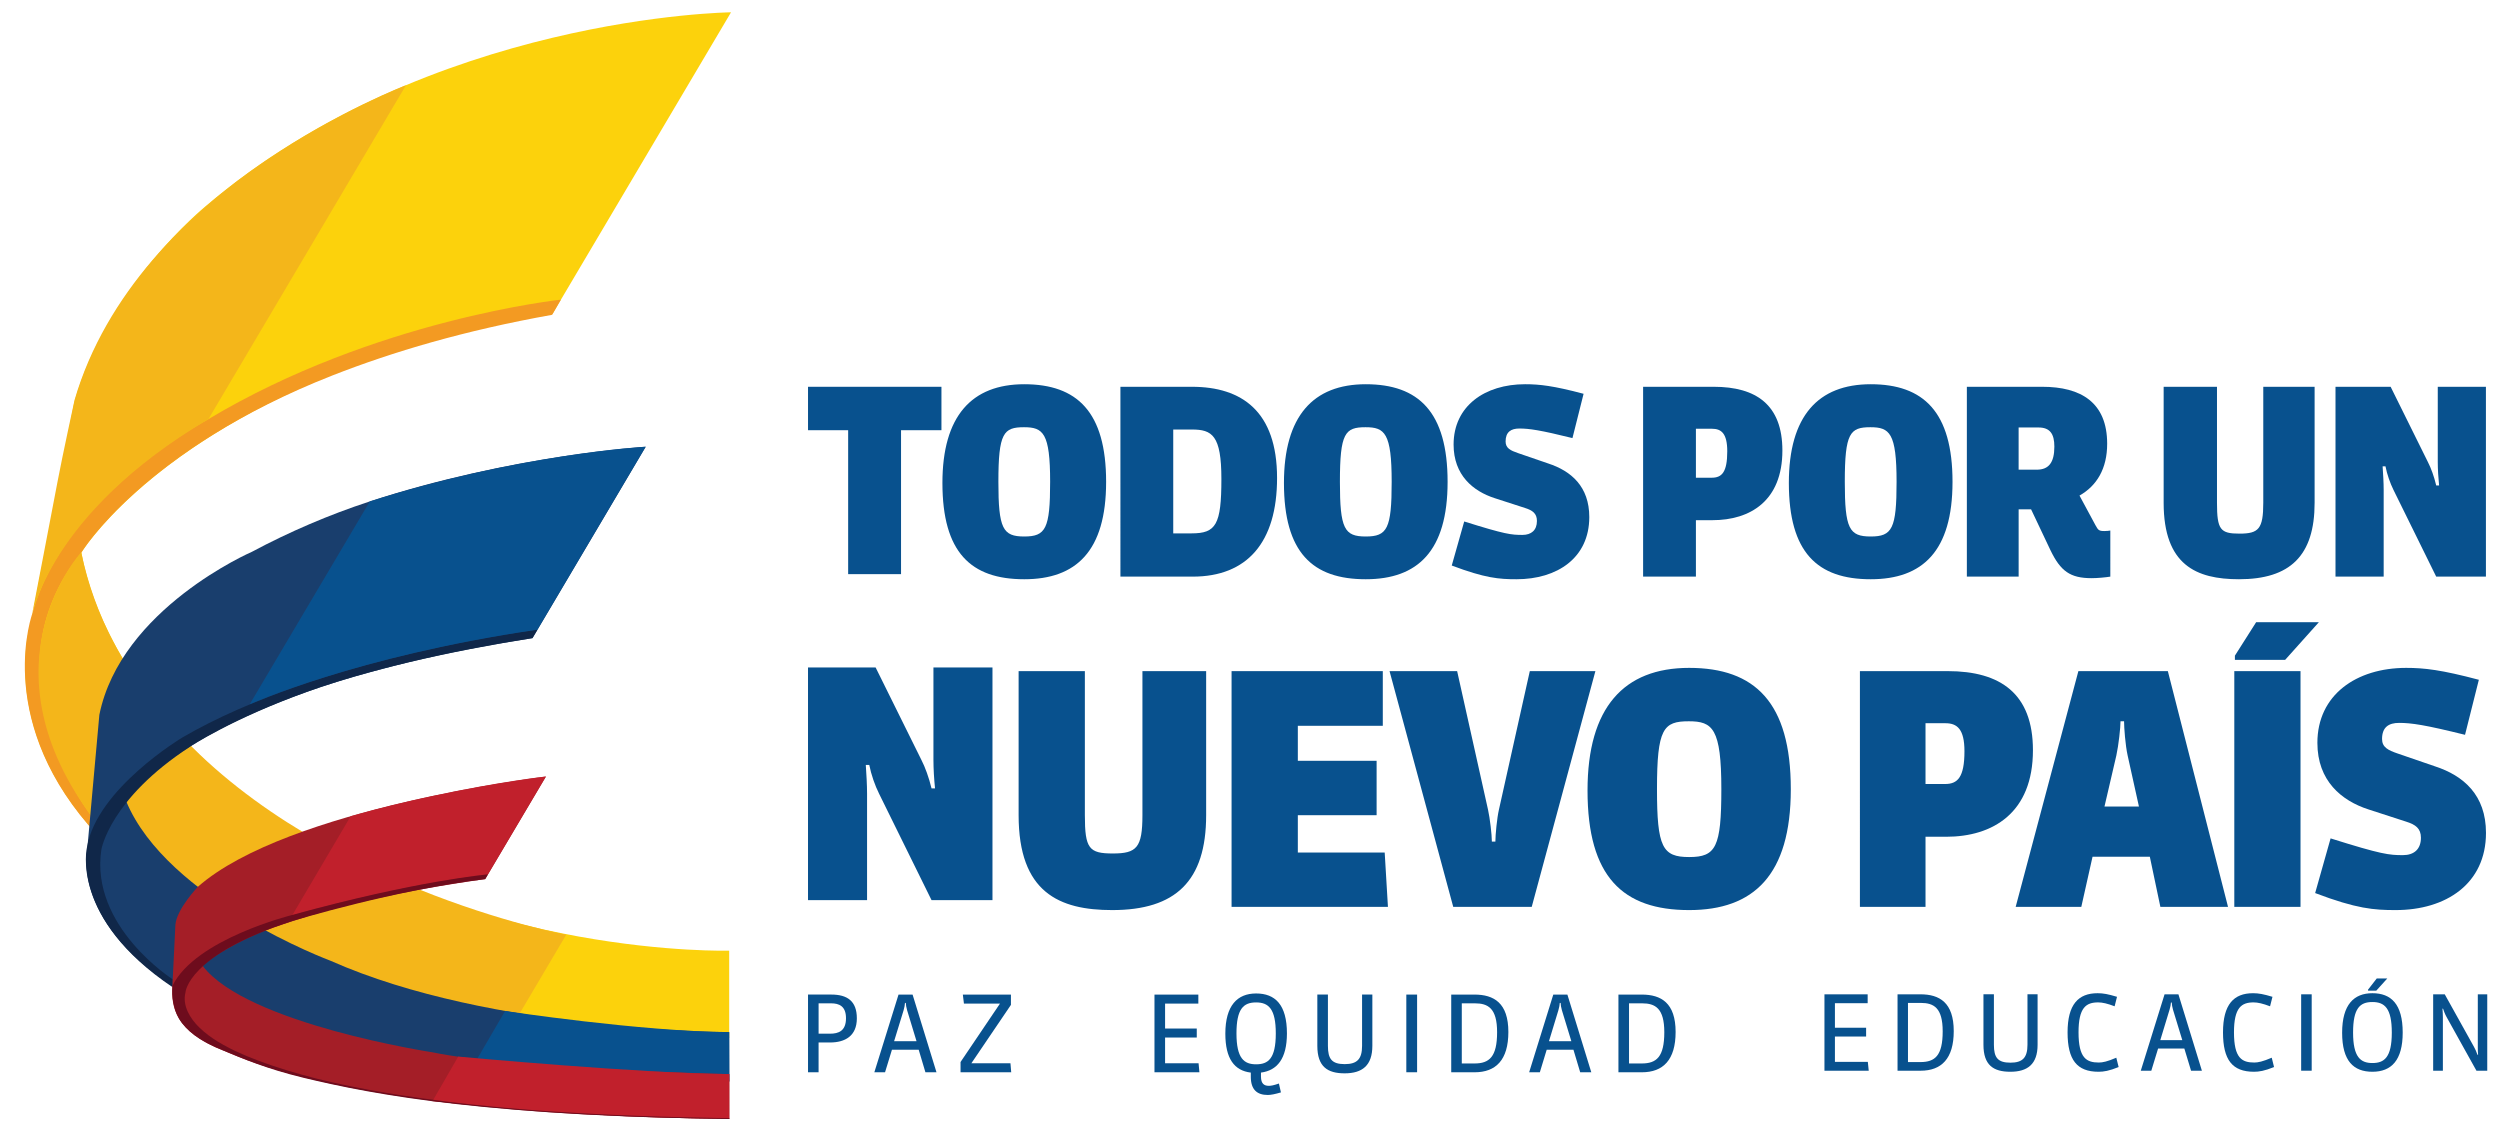
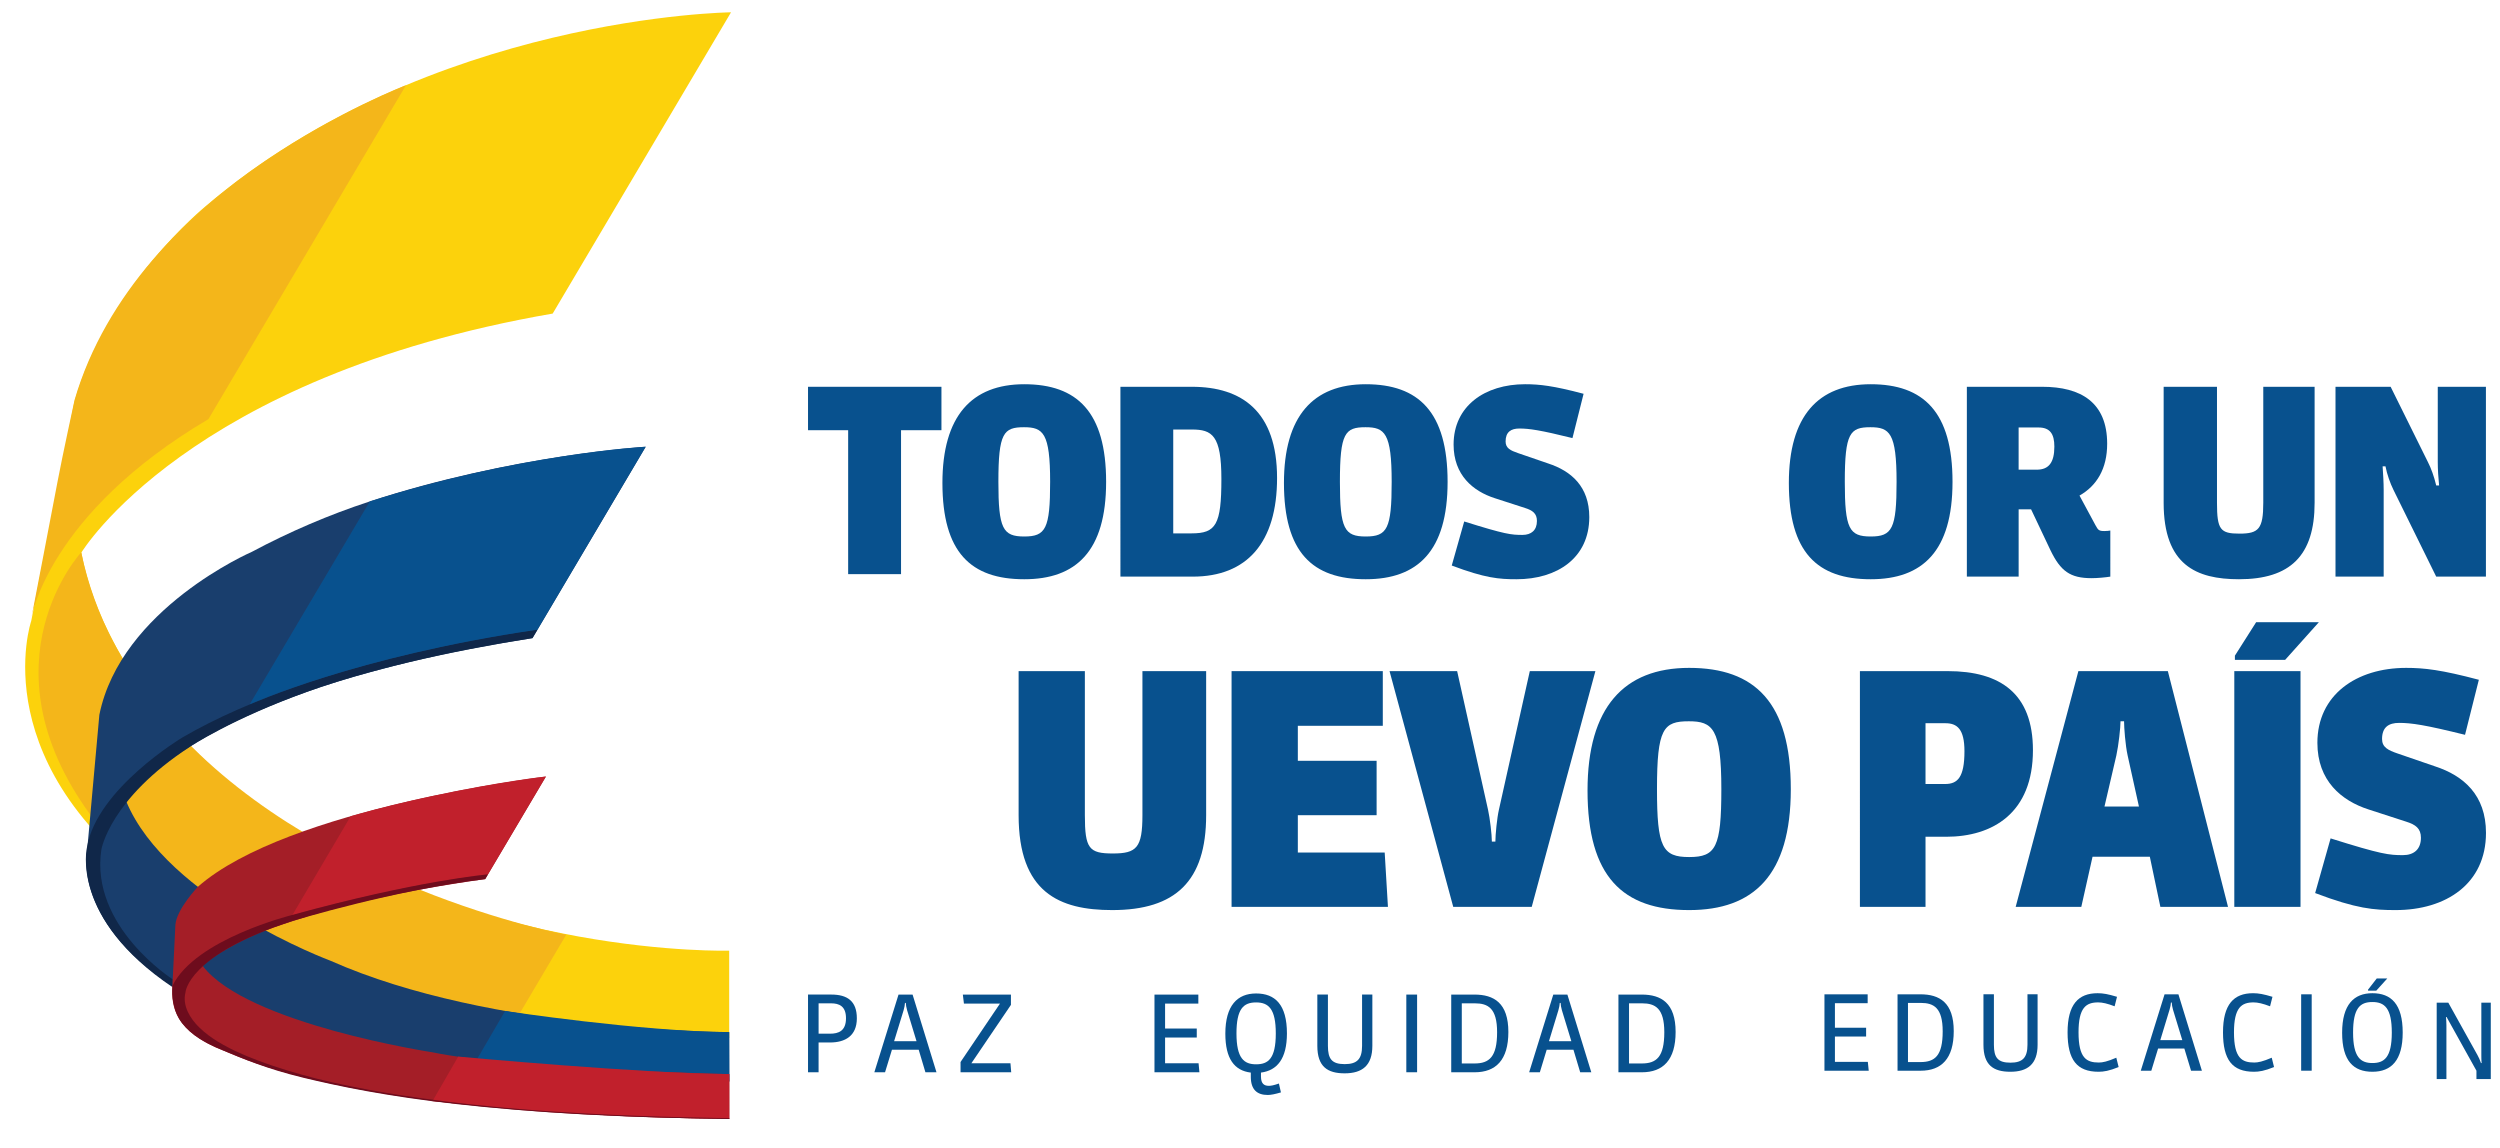
<svg xmlns="http://www.w3.org/2000/svg" version="1.1" id="Layer_1" x="0px" y="0px" width="163.334px" height="75px" viewBox="0 0 163.334 75" enable-background="new 0 0 163.334 75" xml:space="preserve">
  <g>
    <path fill="#FCD20C" d="M47.761,0.804c0,0-19.689,0.218-34.341,12.68c0,0-6.424,5.239-8.562,12.786L2.041,40.567   c0,0-3.319,9.683,9.26,18.091c0,0,12.771,9.382,36.34,9.158v-5.707c0,0-16.308,0.472-29.854-8.817c0,0-10.526-6.899-12.472-17.189   c0,0,6.925-11.486,30.794-15.616L47.761,0.804z" />
-     <path fill="#F39A22" d="M36.644,19.577c0,0-12.138,1.287-23.026,7.806c0,0-9.34,4.914-11.49,12.655c0,0-2.504,6.694,3.633,13.85   c0,0,9.608,10.665,28.01,13.066l0.058-0.761c0,0-15.88-1.993-27.774-12.774c0,0-7.32-9.163-0.74-17.324   c0,0,4.091-6.735,16.414-11.569c3.925-1.539,8.621-2.937,14.344-3.958L36.644,19.577z" />
    <path fill="#F4B61A" d="M5.305,36.086c0,0-6.641,7.185,0.58,17.12c0,0,7.013,8.798,27.838,13.396l3.27-5.533   c0,0-16.972-3.188-26.266-14.236C8.207,43.839,6.193,40.339,5.305,36.086" />
    <path fill="#F4B61A" d="M2.05,40.372c0,0,1.061-6.787,11.567-12.989L26.521,5.571c0,0-4.31,1.628-9.229,4.964   c-5.025,3.409-10.385,8.622-12.421,15.597c0,0-0.808,3.721-1.097,5.257C3.362,33.574,2.05,40.372,2.05,40.372" />
    <path fill="#193E6D" d="M42.186,29.187c0,0-8.833,0.551-18.085,3.592c-2.581,0.847-5.183,1.958-7.648,3.275   c0,0-8.56,3.704-9.962,10.649l-0.799,8.86c0,0-1.018,4.508,5.549,8.848c0,0,12.124,6.839,36.407,6.243l-0.007-3.222   c0,0-15.539,0.005-26.041-4.661c0,0-10.687-3.977-13.357-10.426c0,0,2.421-3.998,12.682-7.447c1.422-0.476,3.01-0.932,4.751-1.378   c2.64-0.679,5.662-1.296,9.113-1.829L42.186,29.187z" />
    <path fill="#08518E" d="M30.792,69.841l2.209-3.79c0,0,8.878,1.345,14.639,1.38l0.008,3.225   C47.647,70.655,38.211,70.864,30.792,69.841" />
    <path fill="#102749" d="M34.788,41.69l0.328-0.553c0,0-14.194,1.795-23.204,7.047c0,0-5.591,3.341-6.229,7.169   c0,0-1.153,4.618,5.602,9.151v-0.521c0,0-5.425-3.45-4.662-8.479c0,0,0.545-3.307,5.798-6.721c0,0,2.731-1.83,7.784-3.635   C23.919,43.822,29.008,42.606,34.788,41.69" />
    <path fill="#08518E" d="M24.162,32.758l-7.849,13.26c0,0,6.9-3.137,18.803-4.88l7.069-11.951   C42.186,29.187,34.096,29.607,24.162,32.758" />
    <path fill="#A41E27" d="M31.699,57.434l3.968-6.699c0,0-16.888,2.034-22.746,7.208c0,0-1.39,1.463-1.462,2.484   c0,0-0.141,2.971-0.198,4.052c-0.063,1.213,0.098,2.929,3.42,4.192c0,0,0.335,0.149,1.04,0.429   c2.337,0.926,9.005,3.031,23.063,3.735c2.679,0.135,5.653,0.235,8.861,0.266v-2.925c0,0-14.066-0.313-19.397-1.426   c0,0-12.122-1.848-15.004-5.643c0,0,0.815-0.895,3.608-2.121c0.608-0.27,1.341-0.501,2.158-0.774   C21.797,59.274,25.912,58.248,31.699,57.434" />
    <path fill="#C1202C" d="M28.255,71.943l1.683-2.912c0,0,12.15,1.125,17.712,1.142l0.001,2.931c0,0-1.033-0.015-3.056-0.057   C41.475,72.979,35.992,72.774,28.255,71.943" />
    <path fill="#C1202C" d="M31.882,57.123l3.785-6.392c0,0-2.979,0.319-7.469,1.286c-1.592,0.342-3.37,0.761-5.288,1.31l-3.812,6.464   C19.099,59.791,25.837,57.853,31.882,57.123" />
    <path fill="#6E0C1D" d="M11.276,64.391c1.502-3.054,7.798-4.608,7.798-4.608c8.215-2.268,12.808-2.656,12.808-2.656l-0.183,0.31   c-5.906,0.698-12.543,2.722-12.543,2.722c-6.943,2.226-7.039,4.687-7.039,4.687c-0.209,0.837,0.281,1.684,0.921,2.299   c0.767,0.74,1.727,1.209,1.727,1.209c1.466,0.825,4.285,1.766,6.937,2.358c3.321,0.748,6.421,1.116,6.421,1.116   c1.34,0.199,3.585,0.442,5.829,0.631c1.479,0.123,2.955,0.212,4.17,0.28c4.635,0.265,9.529,0.31,9.529,0.31v0.057   c-1.302-0.007-2.609-0.046-3.825-0.075c-2.055-0.048-3.938-0.13-5.697-0.223c-3.217-0.175-5.912-0.41-8.246-0.667   c-4.661-0.512-7.881-1.201-10.06-1.726c-2.409-0.583-3.886-1.222-5.313-1.812c-1.125-0.461-2.006-0.977-2.609-1.747   c-0.64-0.811-0.674-1.914-0.64-2.31C11.268,64.455,11.26,64.424,11.276,64.391" />
    <path fill="#08518E" d="M54.295,65.551h-0.813v1.984h0.743c0.559,0,1.047-0.174,1.047-1.012   C55.271,65.725,54.812,65.551,54.295,65.551 M54.23,68.109h-0.749v1.946h-0.69v-5.077h1.523c1.039,0,1.667,0.422,1.667,1.552   C55.981,67.692,55.202,68.109,54.23,68.109" />
    <path fill="#08518E" d="M59.879,68.024l-0.614-2.02c-0.049-0.159-0.085-0.376-0.085-0.48h-0.055c0,0.104-0.041,0.321-0.089,0.48   l-0.62,2.02H59.879z M60.461,70.056l-0.44-1.475h-1.746l-0.452,1.475h-0.699l1.58-5.077h0.918l1.562,5.077H60.461z" />
    <polygon fill="#08518E" points="62.756,70.056 62.756,69.385 65.333,65.567 62.977,65.567 62.906,64.979 66.048,64.979    66.048,65.652 63.462,69.469 66.017,69.469 66.066,70.056  " />
    <polygon fill="#08518E" points="75.426,70.056 75.426,64.979 78.292,64.979 78.292,65.567 76.119,65.567 76.119,67.199    78.189,67.199 78.189,67.784 76.119,67.784 76.119,69.469 78.307,69.469 78.362,70.056  " />
    <path fill="#08518E" d="M82.065,65.492c-0.825,0-1.282,0.416-1.282,2.027c0,1.641,0.503,2.016,1.282,2.016   c0.774,0,1.287-0.344,1.287-2.016C83.353,65.908,82.877,65.492,82.065,65.492 M82.384,70.076v0.257   c0,0.478,0.214,0.608,0.515,0.608c0.127,0,0.295-0.024,0.657-0.15l0.132,0.58c-0.383,0.112-0.653,0.168-0.859,0.168   c-0.687,0-1.109-0.335-1.109-1.191v-0.271c-1.075-0.129-1.664-0.907-1.664-2.541c0-1.844,0.786-2.629,2.011-2.629   c1.239,0,2.013,0.729,2.013,2.613C84.078,69.181,83.435,69.939,82.384,70.076" />
    <path fill="#08518E" d="M87.85,70.125c-1.113,0-1.784-0.431-1.784-1.795v-3.352h0.692v3.352c0,0.861,0.261,1.193,1.1,1.193   c0.807,0,1.131-0.332,1.131-1.193v-3.352h0.672v3.352C89.66,69.619,88.996,70.125,87.85,70.125" />
    <rect x="91.88" y="64.979" fill="#08518E" width="0.704" height="5.075" />
    <path fill="#08518E" d="M96.358,65.551h-0.854v3.929h0.832c0.964,0,1.475-0.427,1.475-2.042   C97.811,65.87,97.219,65.551,96.358,65.551 M96.34,70.056h-1.526v-5.077h1.515c1.272,0,2.218,0.546,2.218,2.445   C98.546,69.254,97.729,70.056,96.34,70.056" />
    <path fill="#08518E" d="M102.661,68.024l-0.616-2.02c-0.05-0.159-0.084-0.376-0.084-0.48h-0.056c0,0.104-0.04,0.321-0.09,0.48   l-0.615,2.02H102.661z M103.24,70.056l-0.442-1.475h-1.746l-0.449,1.475h-0.698l1.577-5.077h0.921l1.562,5.077H103.24z" />
    <path fill="#08518E" d="M107.283,65.551h-0.853v3.929h0.831c0.966,0,1.474-0.427,1.474-2.042   C108.735,65.87,108.141,65.551,107.283,65.551 M107.269,70.056h-1.531v-5.077h1.521c1.271,0,2.215,0.546,2.215,2.445   C109.473,69.254,108.653,70.056,107.269,70.056" />
    <polygon fill="#08518E" points="119.198,69.954 119.198,64.962 122.021,64.962 122.021,65.541 119.882,65.541 119.882,67.147    121.92,67.147 121.92,67.722 119.882,67.722 119.882,69.376 122.032,69.376 122.091,69.954  " />
    <path fill="#08518E" d="M125.492,65.524h-0.837v3.865h0.816c0.948,0,1.452-0.419,1.452-2.007   C126.924,65.838,126.337,65.524,125.492,65.524 M125.479,69.954h-1.506v-4.992h1.492c1.251,0,2.18,0.537,2.18,2.405   C127.645,69.166,126.841,69.954,125.479,69.954" />
    <path fill="#08518E" d="M131.345,70.022c-1.101,0-1.759-0.423-1.759-1.763v-3.298h0.683v3.298c0,0.845,0.257,1.169,1.082,1.169   c0.788,0,1.111-0.324,1.111-1.169v-3.298h0.661v3.298C133.123,69.525,132.468,70.022,131.345,70.022" />
    <path fill="#08518E" d="M137.107,70.022c-1.416,0-2.025-0.776-2.025-2.574c0-1.826,0.704-2.558,1.961-2.558   c0.365,0,0.687,0.059,1.269,0.235l-0.156,0.62c-0.468-0.179-0.795-0.255-1.074-0.255c-0.786,0-1.284,0.329-1.284,1.957   c0,1.696,0.527,1.972,1.329,1.972c0.246,0,0.554-0.063,1.139-0.315l0.152,0.61C137.794,69.968,137.436,70.022,137.107,70.022" />
    <path fill="#08518E" d="M142.577,67.957l-0.606-1.987c-0.049-0.155-0.083-0.369-0.083-0.471h-0.053   c0,0.102-0.042,0.315-0.091,0.471l-0.604,1.987H142.577z M143.15,69.954l-0.439-1.449h-1.715l-0.443,1.449h-0.688l1.554-4.992   h0.905l1.534,4.992H143.15z" />
    <path fill="#08518E" d="M147.262,70.022c-1.417,0-2.025-0.776-2.025-2.574c0-1.826,0.701-2.558,1.964-2.558   c0.36,0,0.681,0.059,1.268,0.235l-0.158,0.62c-0.472-0.179-0.797-0.255-1.078-0.255c-0.781,0-1.279,0.329-1.279,1.957   c0,1.696,0.524,1.972,1.329,1.972c0.245,0,0.551-0.063,1.138-0.315l0.151,0.61C147.948,69.968,147.586,70.022,147.262,70.022" />
    <rect x="150.343" y="64.962" fill="#08518E" width="0.688" height="4.991" />
    <path fill="#08518E" d="M154.711,64.725V64.66l0.572-0.735h0.688l-0.722,0.8H154.711z M154.997,65.466   c-0.811,0-1.262,0.401-1.262,1.995c0,1.614,0.492,1.991,1.262,1.991c0.763,0,1.268-0.348,1.268-1.991   C156.265,65.867,155.793,65.466,154.997,65.466 M154.997,70.022c-1.226,0-1.977-0.699-1.977-2.548c0-1.848,0.777-2.584,1.977-2.584   c1.222,0,1.98,0.71,1.98,2.57C156.978,69.266,156.243,70.022,154.997,70.022" />
-     <path fill="#08518E" d="M161.795,69.954l-1.951-3.508c-0.103-0.184-0.173-0.375-0.231-0.544h-0.038   c0.014,0.177,0.027,0.354,0.027,0.544v3.508h-0.635v-4.992h0.757l1.907,3.427c0.086,0.155,0.164,0.325,0.231,0.523h0.04   c-0.016-0.177-0.018-0.361-0.018-0.523v-3.427h0.617v4.992H161.795z" />
+     <path fill="#08518E" d="M161.795,69.954l-1.951-3.508h-0.038   c0.014,0.177,0.027,0.354,0.027,0.544v3.508h-0.635v-4.992h0.757l1.907,3.427c0.086,0.155,0.164,0.325,0.231,0.523h0.04   c-0.016-0.177-0.018-0.361-0.018-0.523v-3.427h0.617v4.992H161.795z" />
    <polygon fill="#08518E" points="58.868,28.107 58.868,37.511 55.413,37.511 55.413,28.107 52.791,28.107 52.791,25.27    61.508,25.27 61.508,28.107  " />
    <path fill="#08518E" d="M66.901,27.912c-1.336,0-1.673,0.372-1.673,3.569c0,3.063,0.289,3.57,1.689,3.57   c1.404,0,1.692-0.507,1.692-3.57C68.61,28.283,68.154,27.912,66.901,27.912 M66.918,37.844c-3.484,0-5.346-1.745-5.346-6.292   c0-4.369,1.912-6.449,5.346-6.449c3.454,0,5.349,1.809,5.349,6.378C72.267,36.015,70.304,37.844,66.918,37.844" />
    <path fill="#08518E" d="M77.869,28.062h-1.217v6.785h1.2c1.59,0,1.946-0.558,1.946-3.551C79.799,28.434,79.19,28.062,77.869,28.062    M77.924,37.673h-4.723V25.27h4.668c3.267,0,5.566,1.608,5.566,5.958C83.436,35.44,81.477,37.673,77.924,37.673" />
    <path fill="#08518E" d="M89.215,27.912c-1.338,0-1.674,0.372-1.674,3.569c0,3.063,0.285,3.57,1.688,3.57   c1.406,0,1.694-0.507,1.694-3.57C90.924,28.283,90.468,27.912,89.215,27.912 M89.229,37.844c-3.481,0-5.344-1.745-5.344-6.292   c0-4.369,1.913-6.449,5.344-6.449c3.453,0,5.348,1.809,5.348,6.378C94.577,36.015,92.614,37.844,89.229,37.844" />
    <path fill="#08518E" d="M99.08,37.844c-1.136,0-2.049-0.071-4.232-0.896l0.814-2.878c2.687,0.844,3.077,0.878,3.804,0.878   c0.577,0,0.947-0.303,0.947-0.912c0-0.491-0.287-0.693-0.776-0.847l-1.98-0.641c-1.42-0.457-2.689-1.506-2.689-3.504   c0-2.521,2.047-3.941,4.67-3.941c0.945,0,1.843,0.1,3.823,0.625l-0.727,2.894c-2.117-0.524-2.828-0.625-3.47-0.625   c-0.541,0-0.898,0.221-0.898,0.846c0,0.44,0.321,0.591,0.813,0.76l1.978,0.68c1.491,0.489,2.677,1.503,2.677,3.501   C103.833,36.456,101.733,37.844,99.08,37.844" />
-     <path fill="#08518E" d="M111.851,28.012H110.8v3.199h1.032c0.663,0,1.016-0.355,1.016-1.725   C112.848,28.317,112.461,28.012,111.851,28.012 M111.886,33.985H110.8v3.688h-3.45V25.27h4.619c2.772,0,4.481,1.185,4.481,4.163   C116.45,32.732,114.336,33.985,111.886,33.985" />
    <path fill="#08518E" d="M122.2,27.912c-1.332,0-1.673,0.372-1.673,3.569c0,3.063,0.286,3.57,1.693,3.57   c1.403,0,1.69-0.507,1.69-3.57C123.911,28.283,123.456,27.912,122.2,27.912 M122.221,37.844c-3.487,0-5.349-1.745-5.349-6.292   c0-4.369,1.912-6.449,5.349-6.449c3.45,0,5.344,1.809,5.344,6.378C127.564,36.015,125.605,37.844,122.221,37.844" />
    <path fill="#08518E" d="M133.188,27.929h-1.304v2.757h1.186c0.776,0,1.149-0.458,1.149-1.508   C134.22,28.349,133.932,27.929,133.188,27.929 M137.875,37.673c-0.307,0.05-0.847,0.101-1.22,0.101   c-1.404,0-2.03-0.456-2.692-1.827l-1.265-2.671h-0.813v4.397h-3.383V25.27h4.923c2.522,0,4.244,1.015,4.244,3.723   c0,1.625-0.676,2.743-1.808,3.385l1.048,1.944c0.169,0.305,0.217,0.373,0.574,0.373c0.155,0,0.29-0.015,0.392-0.033V37.673z" />
    <path fill="#08518E" d="M146.28,37.844c-2.792,0-4.921-0.932-4.921-4.995v-7.58h3.485v7.58c0,1.759,0.218,2.015,1.47,2.015   s1.554-0.304,1.554-2.015v-7.58h3.354v7.58C151.223,36.319,149.611,37.844,146.28,37.844" />
    <path fill="#08518E" d="M159.166,37.673l-2.792-5.667c-0.217-0.44-0.421-1.015-0.522-1.54h-0.187   c0.033,0.491,0.069,1.065,0.069,1.54v5.667h-3.147V25.27h3.602l2.438,4.923c0.202,0.391,0.405,0.95,0.54,1.526h0.188   c-0.05-0.491-0.087-1.051-0.087-1.526V25.27h3.146v12.403H159.166z" />
-     <path fill="#08518E" d="M60.861,58.811l-3.424-6.948c-0.27-0.539-0.518-1.243-0.644-1.887h-0.228   c0.041,0.6,0.083,1.305,0.083,1.887v6.948h-3.858V43.607h4.417l2.988,6.035c0.248,0.479,0.497,1.163,0.665,1.866h0.229   c-0.062-0.602-0.104-1.286-0.104-1.866v-6.035h3.857v15.203H60.861z" />
    <path fill="#08518E" d="M72.664,59.459c-3.469,0-6.114-1.154-6.114-6.199v-9.412h4.328v9.412c0,2.186,0.272,2.501,1.829,2.501   c1.555,0,1.932-0.377,1.932-2.501v-9.412h4.163v9.412C78.802,57.568,76.804,59.459,72.664,59.459" />
    <polygon fill="#08518E" points="80.463,59.249 80.463,43.847 90.343,43.847 90.343,47.419 84.792,47.419 84.792,49.708    89.939,49.708 89.939,53.26 84.792,53.26 84.792,55.697 90.467,55.697 90.679,59.249  " />
    <path fill="#08518E" d="M100.073,59.249h-5.128l-4.161-15.402H95.2l2.019,9.058c0.123,0.546,0.25,1.637,0.25,2.08h0.23   c0-0.443,0.104-1.534,0.23-2.08l2.019-9.058h4.285L100.073,59.249z" />
    <path fill="#08518E" d="M110.336,47.124c-1.66,0-2.079,0.462-2.079,4.434c0,3.807,0.358,4.436,2.103,4.436   c1.742,0,2.102-0.629,2.102-4.436C112.461,47.586,111.894,47.124,110.336,47.124 M110.359,59.459c-4.33,0-6.64-2.165-6.64-7.816   c0-5.421,2.372-8.008,6.64-8.008c4.287,0,6.641,2.25,6.641,7.923C117,57.19,114.562,59.459,110.359,59.459" />
    <path fill="#08518E" d="M127.105,47.251h-1.304v3.971h1.282c0.818,0,1.262-0.441,1.262-2.142   C128.346,47.63,127.862,47.251,127.105,47.251 M127.146,54.669h-1.345v4.58h-4.286V43.847h5.738c3.445,0,5.566,1.472,5.566,5.169   C132.82,53.114,130.195,54.669,127.146,54.669" />
    <path fill="#08518E" d="M139.005,49.353c-0.148-0.672-0.232-1.808-0.232-2.229h-0.232c0,0.421-0.125,1.557-0.271,2.229   l-0.777,3.342h2.252L139.005,49.353z M141.145,59.249l-0.689-3.275h-3.743l-0.734,3.275h-4.288l4.097-15.402h5.845l3.932,15.402   H141.145z" />
    <path fill="#08518E" d="M146.014,43.112v-0.275l1.388-2.186h4.098l-2.204,2.461H146.014z M145.975,43.847h4.326v15.402h-4.326   V43.847z" />
    <path fill="#08518E" d="M156.513,59.459c-1.411,0-2.546-0.083-5.256-1.112l1.009-3.572c3.34,1.051,3.824,1.094,4.729,1.094   c0.714,0,1.173-0.381,1.173-1.135c0-0.611-0.354-0.861-0.963-1.052l-2.459-0.798c-1.767-0.569-3.343-1.87-3.343-4.352   c0-3.133,2.545-4.897,5.802-4.897c1.175,0,2.291,0.126,4.747,0.777l-0.903,3.596c-2.629-0.653-3.509-0.779-4.308-0.779   c-0.671,0-1.113,0.273-1.113,1.051c0,0.546,0.401,0.736,1.01,0.946l2.456,0.844c1.853,0.605,3.324,1.867,3.324,4.345   C162.418,57.737,159.812,59.459,156.513,59.459" />
  </g>
</svg>